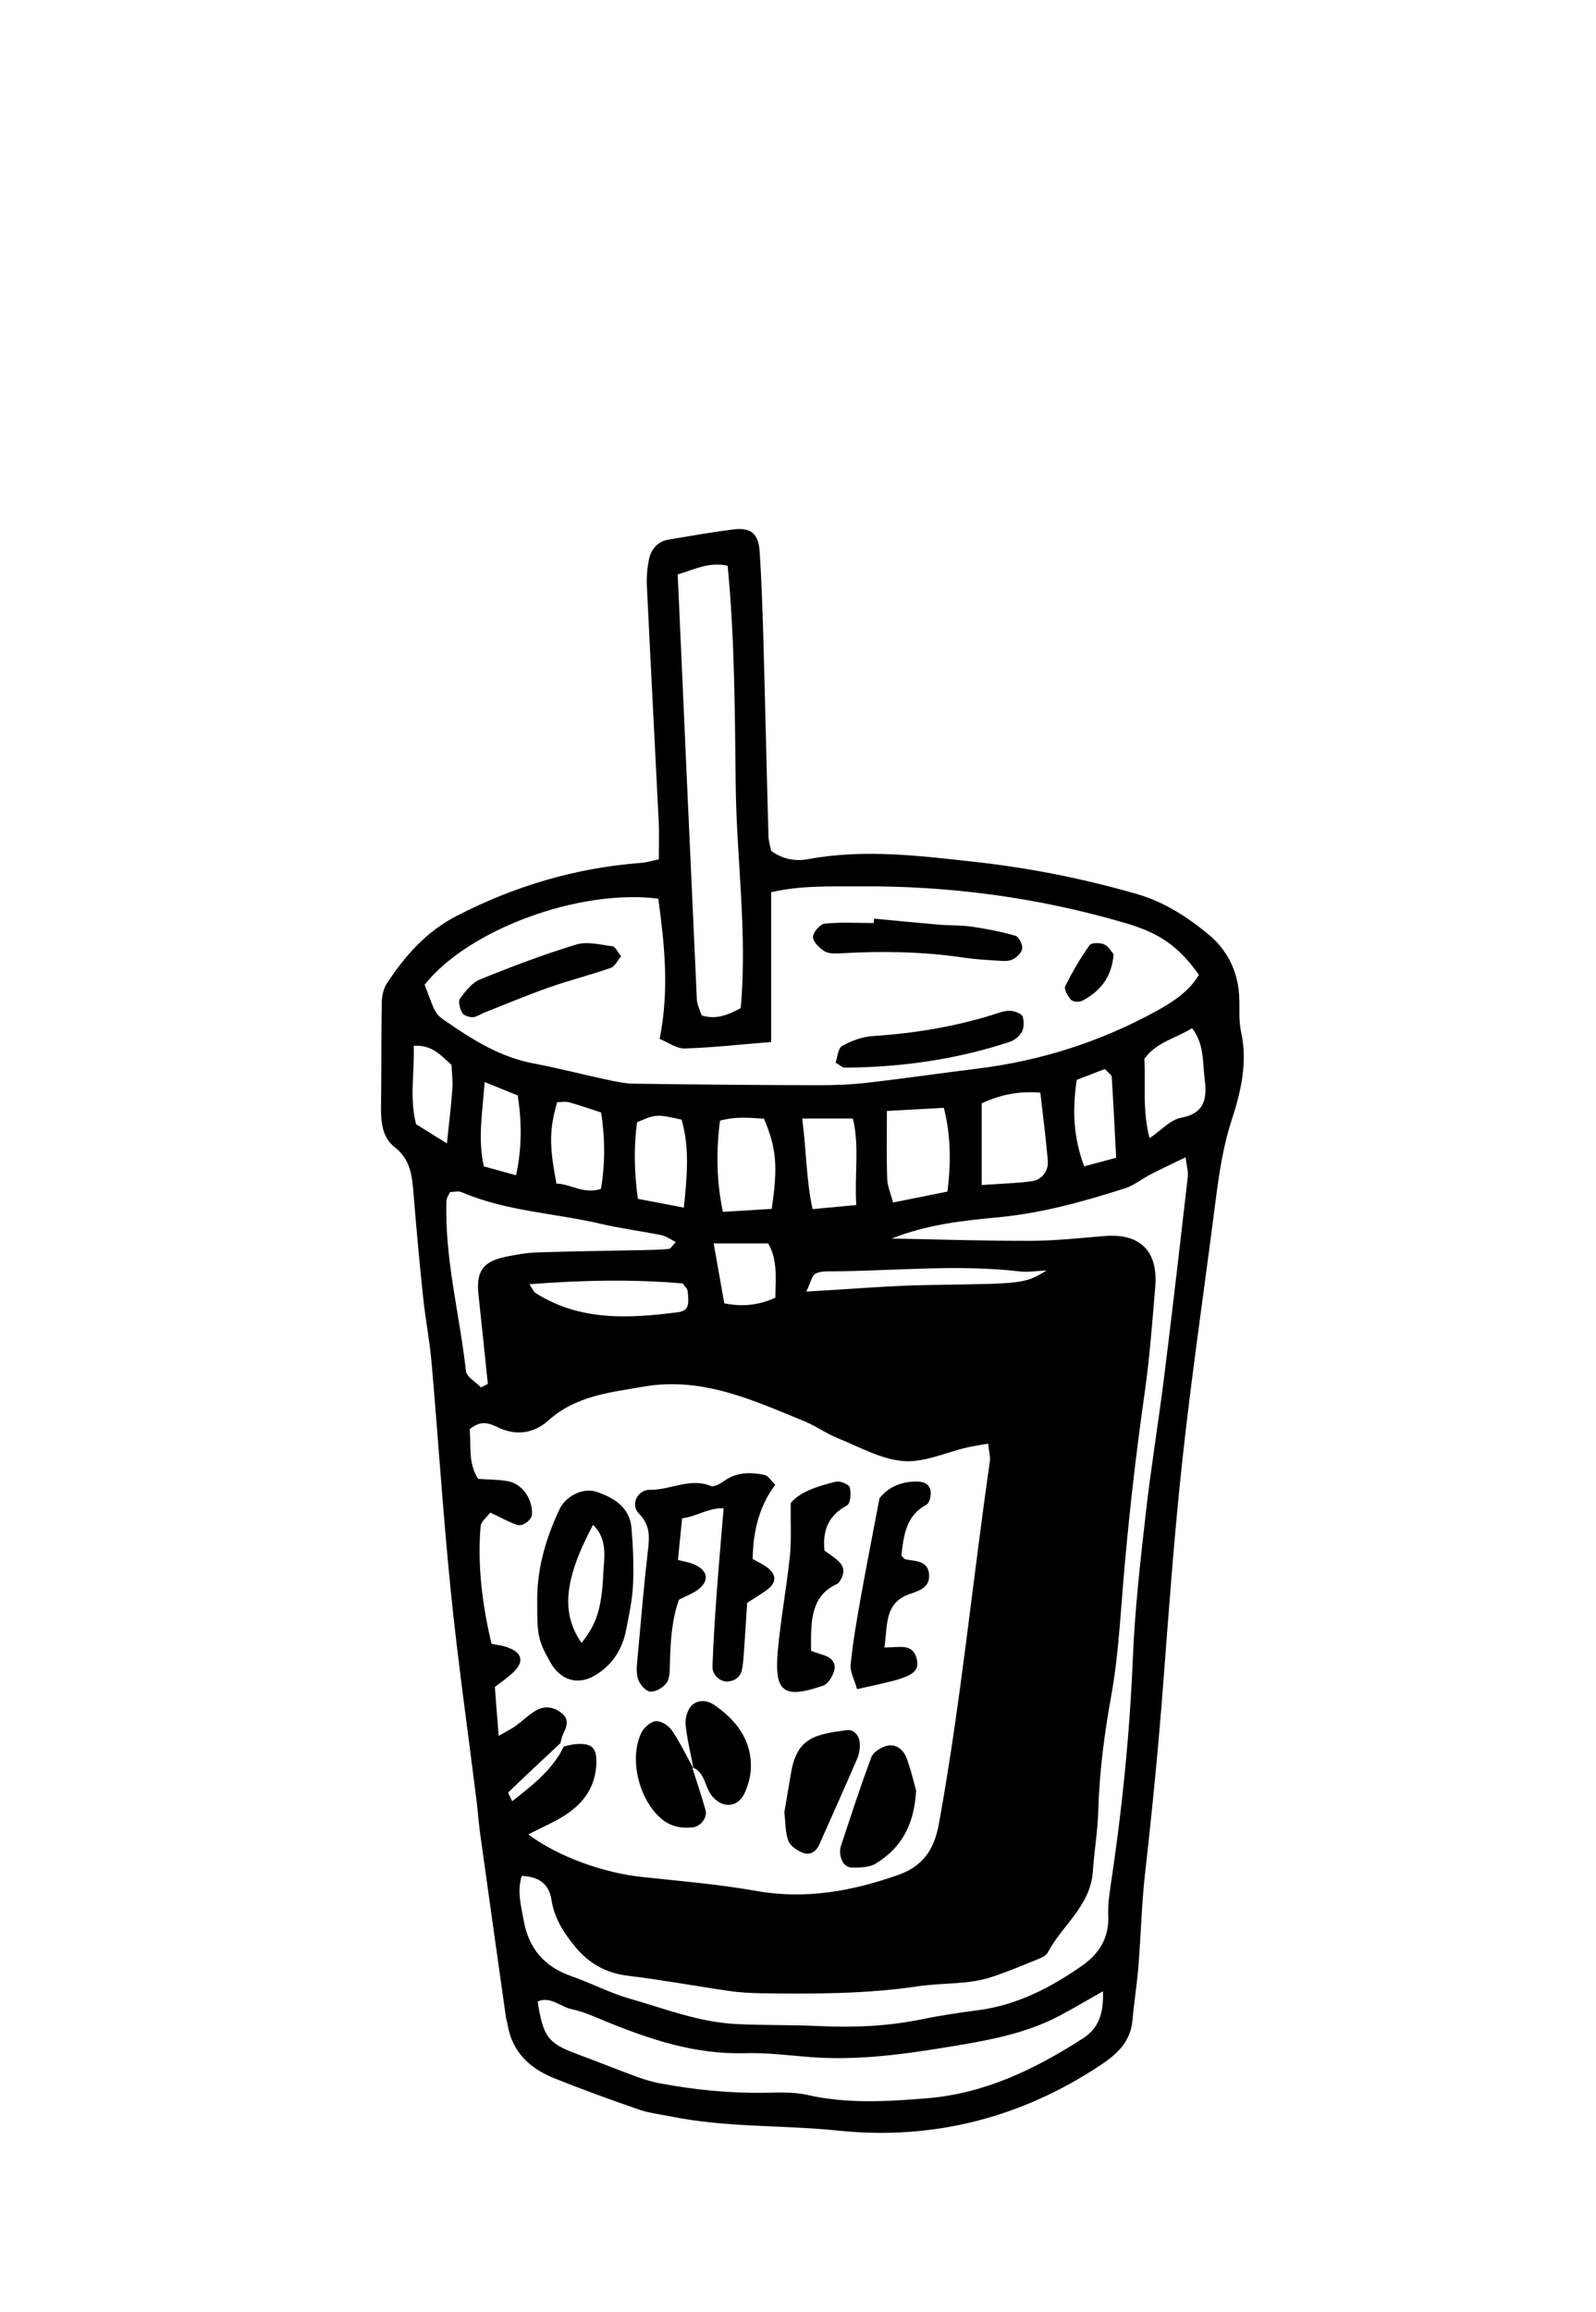
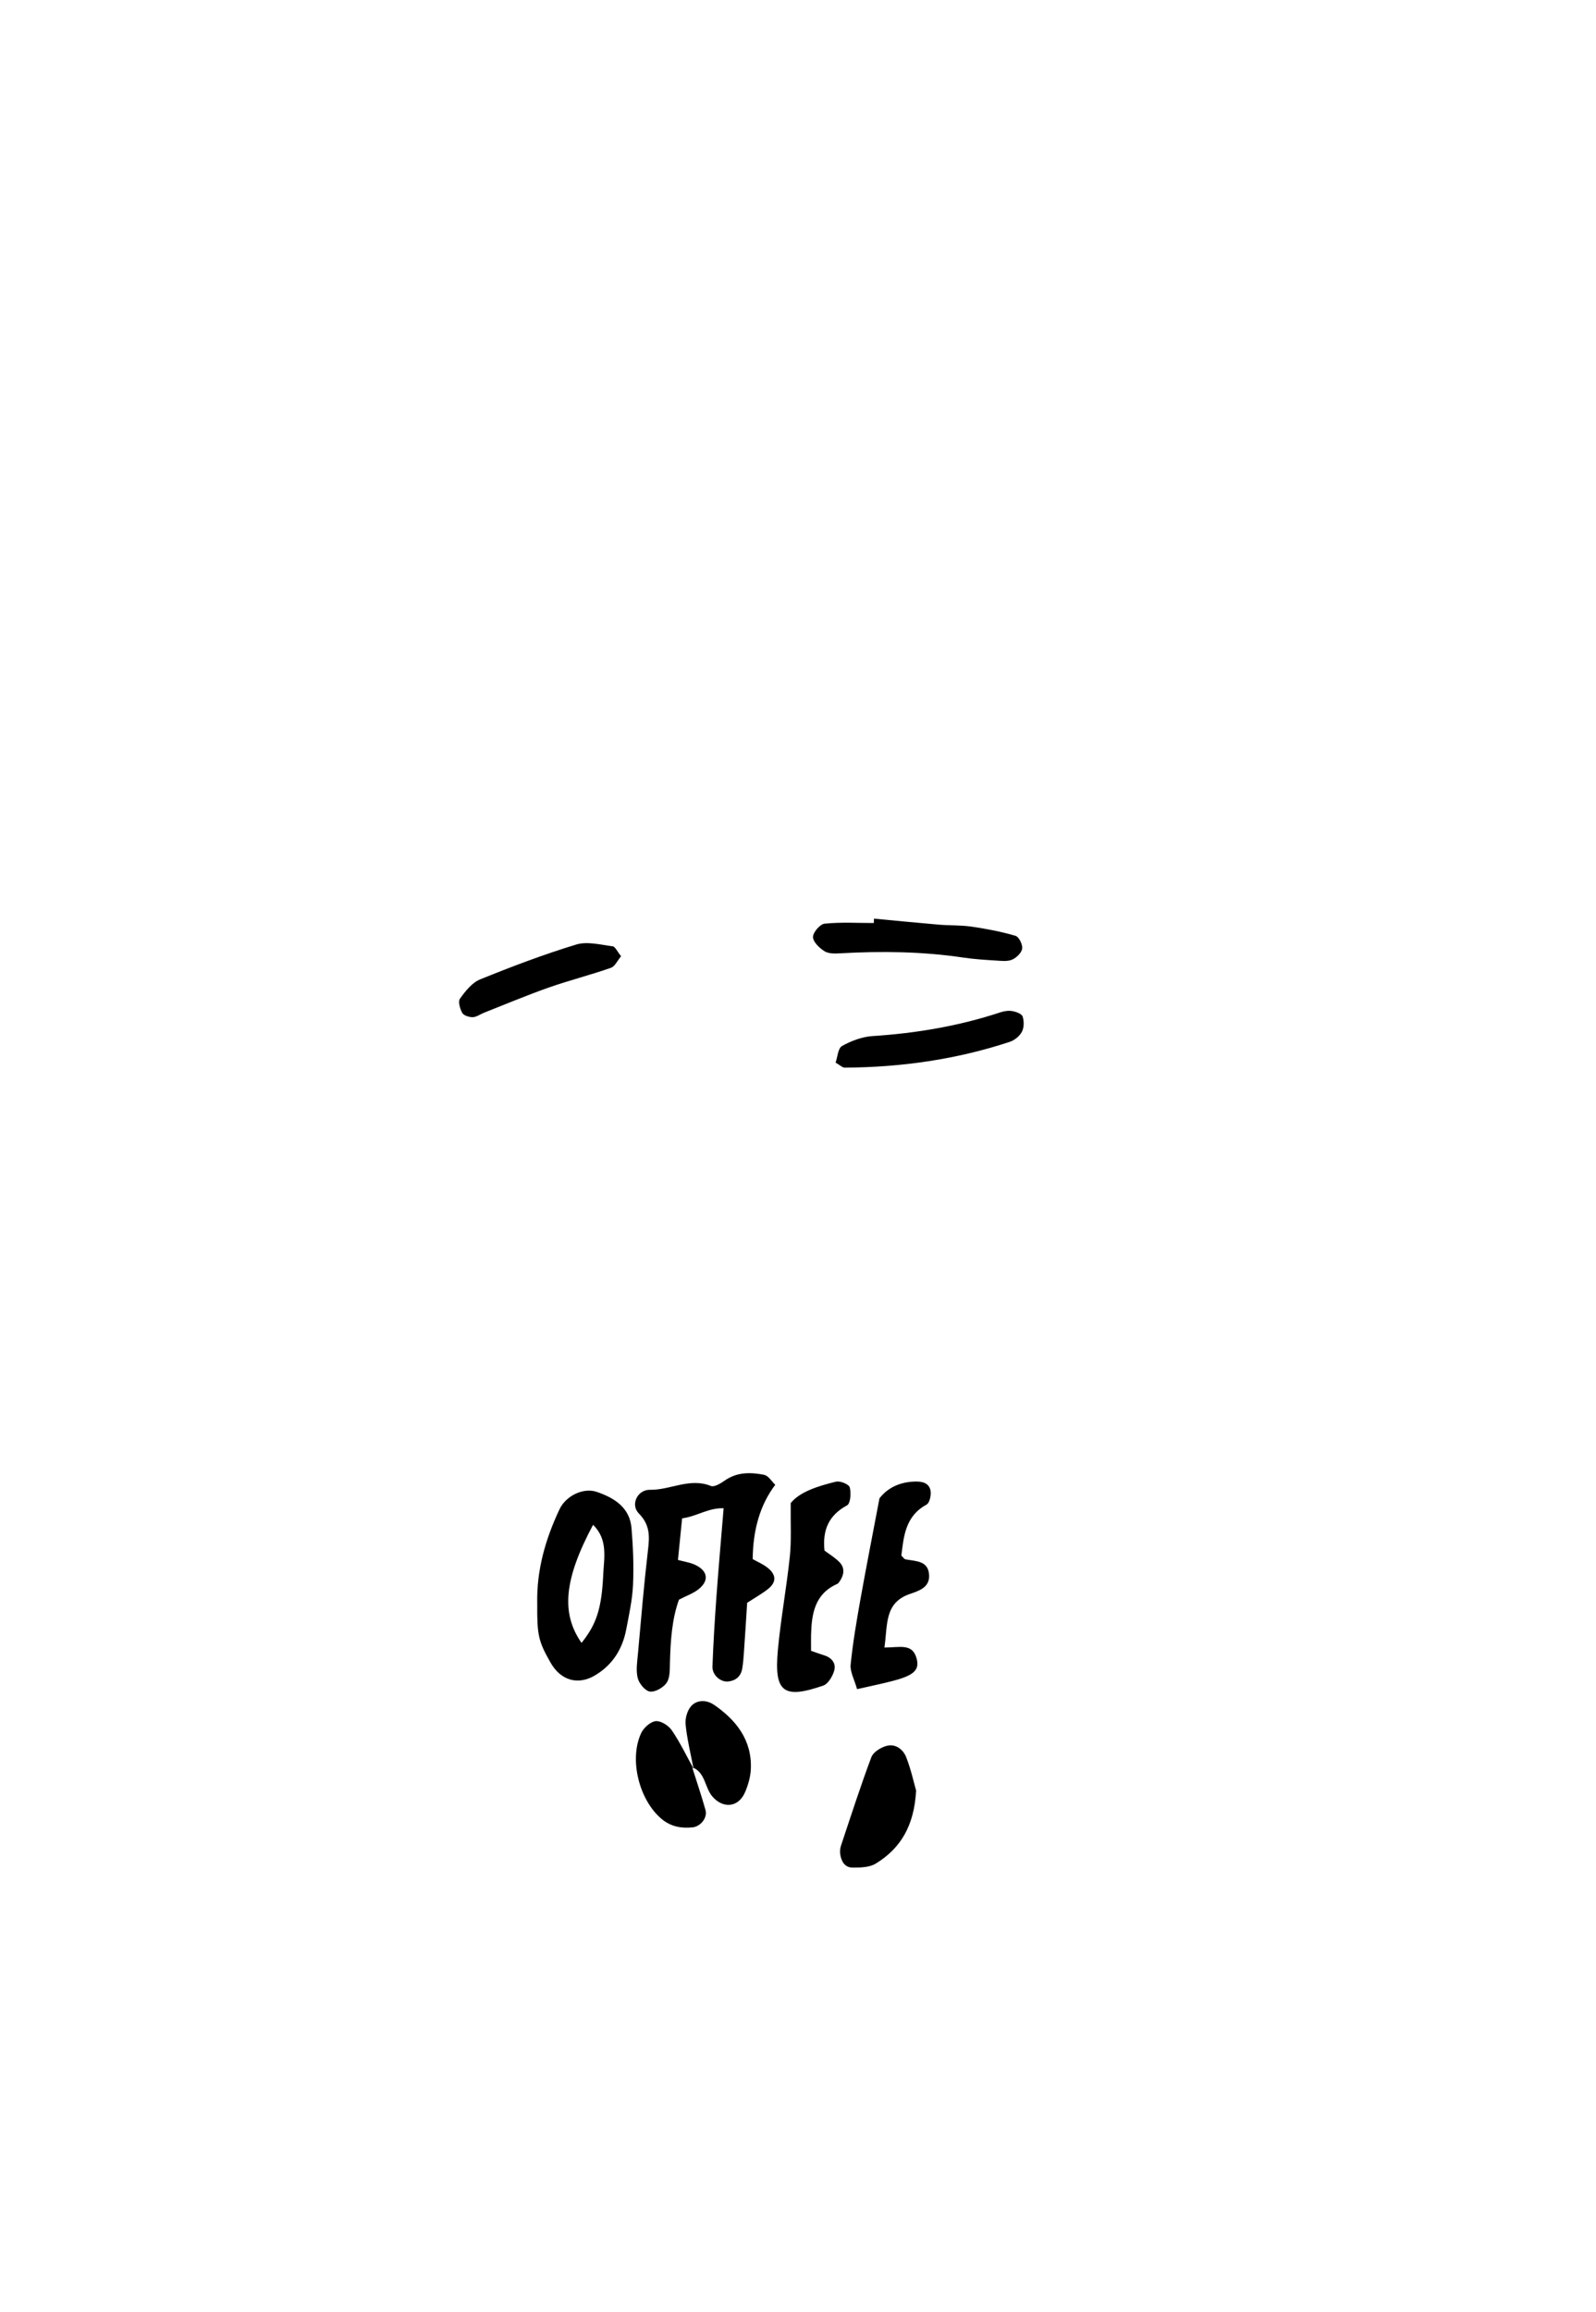
<svg xmlns="http://www.w3.org/2000/svg" id="_ÉåÉCÉÑÅ__1" viewBox="0 0 345.94 501.06">
-   <path d="m268.58,215.67c-.31-5.35-2.69-9.92-6.66-13.18-4.56-3.75-9.54-7.01-15.41-8.71-11.46-3.31-23.09-5.64-34.93-6.96-12.12-1.35-24.24-2.88-36.45-.62-2.61.48-5.36.1-7.96-1.78-.18-.91-.57-2.04-.6-3.19-.4-14.28-.71-28.57-1.11-42.85-.18-6.25-.39-12.5-.79-18.74-.26-4.02-1.9-5.38-5.75-4.9-4.7.6-9.37,1.42-14.04,2.21-2.32.39-3.71,2.04-4.18,4.16-.45,2-.57,4.13-.47,6.18.81,16.95,1.72,33.89,2.55,50.83.13,2.61.02,5.23.02,8.12-1.56.32-2.67.68-3.8.76-14.12,1.08-27.35,4.97-39.98,11.48-6.7,3.46-11.23,8.67-15.18,14.68-.75,1.14-1.07,2.76-1.09,4.16-.13,7.44-.05,14.88-.16,22.32-.05,3.4.2,6.83,2.97,8.99,3.55,2.77,3.78,6.45,4.1,10.35.6,7.41,1.28,14.82,2.06,22.22.5,4.73,1.42,9.42,1.83,14.16,1.45,16.59,2.51,33.22,4.19,49.78,1.53,15.08,3.69,30.1,5.56,45.14.29,2.36.44,4.75.77,7.1,1.84,13.24,3.71,26.48,5.58,39.72.08.59.28,1.16.38,1.74,1,5.91,4.84,9.45,10.09,11.56,6.05,2.42,12.18,4.65,18.35,6.78,2.22.77,4.62,1.03,6.94,1.5,11.99,2.46,24.26,1.82,36.38,3.08,20.37,2.1,39.54-2.74,56.83-14.25,3.7-2.46,6.45-5.14,6.86-9.77.34-3.84.96-7.65,1.27-11.49.55-6.82.7-13.68,1.47-20.47,1.54-13.59,2.87-27.2,3.91-40.84,1.24-16.32,2.42-32.65,4.2-48.92,1.97-18.03,4.62-35.99,6.92-53.99.83-6.49,1.65-12.92,3.7-19.22,2-6.15,3.53-12.5,2.06-19.17-.57-2.57-.26-5.34-.42-8.01Zm-110.87-93.06c1.57,15.95,1.56,31.88,1.76,47.8.2,16,2.56,31.95,1.08,48.08-2.54,1.33-5.17,2.6-8.47,1.57-.38-1.2-.98-2.28-1.03-3.4-1.41-30.5-2.76-61.01-4.15-92.16,3.87-1.19,6.81-2.76,10.82-1.89Zm-15.02,72.15c1.33,9.84,2.42,19.77.29,30.4,1.88.75,3.69,2.13,5.45,2.07,6.14-.2,12.27-.89,18.72-1.41v-32.46c6.48-1.5,12.74-1.22,18.9-1.27,19.72-.16,39.1,2.42,58.05,8.01,7.31,2.16,11.36,4.99,15.77,11.16-2.12,3.6-5.62,5.88-9.17,7.83-12.08,6.64-25.02,10.79-38.73,12.49-7.94.98-15.86,2.14-23.81,3.06-3.54.41-7.12.56-10.68.55-13.37-.03-26.75-.14-40.12-.33-2.05-.03-4.11-.51-6.13-.94-5.21-1.12-10.37-2.47-15.6-3.45-7.21-1.36-13.21-5.14-19.07-9.19-2.36-1.63-2.23-1.82-4.52-7.88,9.55-12,33.52-20.81,50.65-18.64Zm99.22,56.16c-2.65.71-4.55,1.22-6.91,1.85-2.35-6.27-2.59-12.24-1.61-18.74,2.17-.83,4.23-1.63,6.1-2.35.78.86,1.45,1.26,1.48,1.69.36,5.56.62,11.12.96,17.55Zm-14.8.62c.19,2.24-1.25,4.14-3.45,4.45-3.16.45-6.37.51-10.88.83v-17.71c4.04-1.84,7.92-2.7,12.72-2.3.56,4.96,1.2,9.83,1.62,14.73Zm-41.51,9.62c-3.25.3-6.13.57-9.47.88-1.38-6.26-1.31-12.42-2.25-19.63h10.99c1.45,6.04.31,12.17.73,18.74Zm-8.89,14.9c.94-.55,2.29-.52,3.47-.53,13.66-.08,27.33-1.57,41,.03,1.6.19,3.26-.12,5.7-.23-4.89,2.95-4.89,2.84-25.62,3.16-8.27.13-16.54.87-26.49,1.42,1.01-2.12,1.21-3.43,1.94-3.86Zm15.53-35.29c4.38-.24,8.14-.45,12.34-.68,1.55,6.14,1.55,11.87.79,18.15-3.75.75-7.47,1.5-11.8,2.37-.51-1.97-1.22-3.56-1.27-5.17-.16-4.69-.06-9.4-.06-14.68Zm-25.75,28.69c2.21,3.77,1.54,7.86,1.58,11.77q-5.22,2.44-11.08,1.23c-.67-3.79-1.39-7.83-2.3-12.99h11.8Zm-10.43-26.58c3.4-.97,6.53-.61,9.54-.44,2.71,6.48,3.04,10.26,1.67,19.55-3.31.2-6.75.41-10.58.65-1.4-6.71-1.48-13.01-.63-19.77Zm-7.03,36.82c.44,3.42.07,4.41-2.18,4.7-10.63,1.36-21.19,1.94-30.8-4.2-.4-.26-.6-.84-1.3-1.88,11.35-.88,22.32-1.12,33.22-.17.42.6.99,1.04,1.05,1.55Zm-10.76-19.88c-.8-5.68-.92-11.17-.19-16.6,4.1-1.74,4.11-1.81,9.65-.57,1.79,6.08,1.19,12.36.5,19.07-3.52-.67-6.63-1.27-9.96-1.9Zm-8.01-2.16c-3.78,1.23-6.59-1.1-9.65-1.15-1.59-8.29-1.54-11.77.16-17.65.85,0,1.78-.19,2.6.04,2.26.62,4.46,1.41,6.92,2.2.9,5.68.87,11.17-.03,16.57Zm-18.4-2.95c-2.6-.72-4.79-1.32-6.99-1.93-1.32-5.95-.32-11.43.18-18.28,3.31,1.34,5.18,2.1,7.17,2.91.87,5.7.95,11.2-.36,17.29Zm-21.68-11.08c-1.46-5.78-.3-11.28-.5-16.98,3.99-.25,5.87,2.07,8.18,4.13.08,1.71.32,3.48.19,5.22-.24,3.5-.69,7-1.18,11.8-2.79-1.74-4.77-2.97-6.69-4.16Zm6.62,16.47c.02-.54.44-1.06.75-1.76.81,0,1.8-.28,2.54.04,9.66,4.15,20.17,4.52,30.23,6.87,4.31,1.01,8.72,1.56,13.06,2.44,1.01.2,1.91.9,3.11,1.49-.84.86-1.14,1.46-1.5,1.49-1.76.17-3.54.21-5.31.25-7.71.16-15.42.25-23.12.5-2.36.08-4.73.48-7.04.97-4.89,1.04-6.34,3.21-5.81,8.18.7,6.45,1.36,12.9,2.03,19.35-.49.26-.98.52-1.47.77-1.14-1.18-3.13-2.27-3.28-3.57-1.36-12.35-4.68-24.49-4.2-37.04Zm13.38,128.34c3.72-3.6,7.51-7.12,11.3-10.66.15-.57.22-1.18.47-1.71.78-1.66,1.63-3.34-.21-4.8-1.8-1.42-3.85-1.68-5.82-.42-1.49.95-2.79,2.21-4.23,3.25-.88.63-1.88,1.11-3.6,2.1-.31-3.97-.56-7.11-.83-10.58,1.39-1.1,2.84-2.06,4.06-3.25,2.5-2.45,1.78-4.46-1.91-5.54-.85-.25-1.73-.35-2.87-.58-1.98-8.38-3.09-16.87-2.36-25.53.08-.95,1.26-1.81,2.09-2.91,2.1.99,3.86,1.98,5.74,2.65,1.3.46,3.27-1.07,3.31-2.3.12-3.4-2.21-6.67-5.35-7.18-2.03-.33-4.12-.32-6.33-.48-2.28-3.55-1.47-7.38-1.84-10.75,2.43-2.09,4.36-1.27,6.22-.38,3.97,1.91,7.82,1.2,10.83-1.51,5.95-5.35,13.22-6.06,20.6-7.34,12.83-2.22,23.82,2.96,35.02,7.55,2.46,1.01,4.68,2.64,7.15,3.63,4.68,1.89,9.37,4.57,14.21,4.95,4.5.35,9.19-1.89,13.8-2.95,1.36-.31,2.75-.51,4.54-.84.18,1.65.54,2.82.38,3.91-3.78,26.17-6.31,52.5-11.05,78.54-1.02,5.62-3.53,9.18-8.86,11.05-9.96,3.49-19.99,5.34-30.63,3.46-8.19-1.45-16.51-2.15-24.79-3.03-8.42-.89-18.28-4.41-24.71-9.24,2.49-1.26,4.84-2.31,7.05-3.59,4.64-2.71,7.66-6.51,7.71-12.18.02-3.03-1.05-4.03-4.41-3.8-.88.06-1.75.33-2.63.5-2.5,5.11-6.8,8.41-11.21,11.88-.44-1-.96-1.81-.83-1.94Zm124.38,53.43c-10.34,6.66-21.27,11.88-33.69,12.88-8.57.69-17.19,1.23-25.76-.71-3.14-.71-6.51-.52-9.78-.48-7.46.09-14.84-.67-22.16-2.03-1.74-.32-3.47-.83-5.13-1.44-4.43-1.63-8.81-3.4-13.24-5.04-5.95-2.2-7.14-3.75-8.25-11.3,2.83-1.17,4.93,1.18,7.36,1.68,2.57.54,5.03,1.68,7.49,2.69,9.64,3.93,19.39,7.16,30.05,6.85,4.73-.14,9.48.48,14.21.85,10.47.81,20.74-.68,31.03-2.39,7.93-1.32,15.77-2.77,22.95-6.56,2.85-1.5,5.61-3.16,9.44-5.32.18,5.32-1.21,8.21-4.52,10.34Zm22.92-187.02c-1.66,14.47-3.32,28.95-5.13,43.41-1.25,10.04-2.91,20.02-4.04,30.07-1.17,10.34-2.34,20.71-2.76,31.09-.69,16.67-2.38,33.2-4.88,49.68-.31,2.05-.54,4.15-.45,6.22.2,4.66-2.06,8.14-5.55,10.6-6.84,4.81-14.18,8.63-22.67,9.74-4.13.54-8.26,1.15-12.33,1.99-7.35,1.51-14.75,1.79-22.22,1.44-5.93-.28-11.89-.14-17.82-.43-8.09-.39-15.63-3.36-23.31-5.56-4.25-1.22-8.23-3.36-12.43-4.8-5.92-2.04-9.31-6.05-10.39-12.15-.56-3.17-1.47-6.33-.4-9.59,3.68.12,5.92,1.74,6.44,5.19.6,4.01,2.69,7.19,5.17,10.2,2.97,3.59,6.65,5.67,11.4,6.24,7.38.89,14.7,2.25,22.05,3.31,2.34.34,4.73.45,7.11.49,11.3.16,22.56.14,33.81-1.53,5.25-.78,10.71-.3,15.85-1.99,3.37-1.11,6.66-2.5,9.95-3.83.81-.33,1.84-.76,2.2-1.45,3.13-5.92,9.27-10.13,9.79-17.52.31-4.45,1.06-8.88,1.19-13.33.24-8.36,1.31-16.56,2.8-24.8,1.38-7.58,1.86-15.33,2.48-23.03,1.14-14.22,2.74-28.38,4.75-42.5,1.09-7.65,1.67-15.38,2.31-23.08.65-7.85-3.3-11.68-11.01-11.05-5.32.44-10.66,1.02-15.99,1.04-9.78.03-19.56-.3-30.12-.5,7.89-3.1,15.55-3.89,23.06-4.6,9.52-.9,18.55-3.42,27.55-6.3,1.94-.62,3.62-2.03,5.47-2.98,2.31-1.19,4.66-2.29,7.62-3.72.24,1.91.6,3.01.48,4.05Zm-1.51-12.59c-2.28.41-4.23,2.68-6.8,4.42-1.58-6.1-.83-11.65-1.13-17.19,2.58-3.63,6.78-4.44,10.35-6.66,2.68,3.49,2.26,7.36,2.72,10.97.52,4.05.2,7.48-5.14,8.45Z" />
  <path d="m165.66,319.63c-2.93-.58-5.89-.64-8.56,1.23-.88.62-2.28,1.48-3.02,1.18-4.57-1.86-8.77.91-13.19.83-2.7-.05-4.31,3.21-2.42,5.13,2.52,2.56,2.32,5.09,1.96,8.13-.86,7.39-1.48,14.81-2.15,22.23-.16,1.78-.47,3.66-.05,5.32.3,1.19,1.64,2.8,2.67,2.92,1.15.14,2.92-.89,3.62-1.94.73-1.11.65-2.84.69-4.3.13-4.76.43-9.47,1.96-13.68,1.68-.87,3.14-1.37,4.27-2.28,2.37-1.9,1.96-4.07-.93-5.34-1-.44-2.12-.6-3.56-.99.32-3.24.61-6.1.9-9.01,3.28-.45,5.66-2.3,9-2.19-.56,6.77-1.11,12.96-1.56,19.15-.36,5.04-.68,10.09-.86,15.14-.07,1.88,1.78,3.46,3.47,3.25,1.63-.2,2.7-1.14,2.98-2.79.2-1.17.29-2.36.37-3.55.25-3.55.47-7.1.7-10.71,1.64-1.07,3.19-1.93,4.55-3.01,1.75-1.4,1.79-2.97.06-4.44-1.05-.89-2.4-1.44-3.41-2.02q.09-9.79,4.89-16.1c-.77-.73-1.48-1.97-2.39-2.15Z" />
  <path d="m129.37,323.33c-2.95-1.02-6.74.88-8.09,3.76-3.06,6.48-5,13.24-4.83,20.49-.05,6.8.25,8.12,2.88,12.74,2.21,3.88,5.94,4.98,9.66,2.76,3.79-2.26,5.94-5.7,6.75-9.96.61-3.19,1.32-6.41,1.47-9.64.18-4.1.02-8.23-.33-12.32-.38-4.48-3.76-6.54-7.51-7.83Zm1.38,18.05c-.36,7.35-1.51,10.68-4.7,14.67-4.49-6.43-3.79-13.82,2.5-25.59,3.28,3.19,2.38,7.18,2.19,10.92Z" />
  <path d="m200.87,326.04c.66-.36,1.02-2.13.81-3.08-.38-1.7-2.01-1.94-3.55-1.87-3.12.13-5.72,1.33-7.5,3.63-1.42,7.5-2.85,14.74-4.15,22.01-.83,4.66-1.63,9.33-2.1,14.04-.15,1.53.79,3.17,1.39,5.3,3.06-.7,5.62-1.2,8.12-1.88,4.32-1.17,5.47-2.36,4.77-4.83-.93-3.28-3.62-2.3-6.96-2.31.73-4.96-.05-9.7,5.54-11.61,1.92-.66,4.24-1.39,4.15-3.99-.1-3.27-2.91-3.08-5.15-3.51-.24-.05-.43-.39-.87-.81.53-4.22.86-8.57,5.5-11.07Z" />
  <path d="m181.27,321.09c-3.96.97-7.89,2.19-9.88,4.66-.05,4.67.17,8.15-.19,11.57-.71,6.77-1.96,13.48-2.59,20.25-.85,9.17,1.18,10.72,9.84,7.73,1.06-.37,2.02-2.01,2.37-3.24.44-1.55-.51-2.8-2.16-3.31-.81-.25-1.6-.54-2.86-.98,0-1.64-.02-2.53,0-3.42.12-4.59.78-8.92,5.67-11.08.25-.11.43-.41.59-.65.91-1.36,1.09-2.83-.08-4.04-.99-1.03-2.27-1.78-3.27-2.54-.46-4.54.97-7.68,4.9-9.8.74-.4.9-2.68.58-3.89-.17-.66-2.05-1.45-2.93-1.24Z" />
  <path d="m192.21,378.36c-1.27.33-2.92,1.34-3.34,2.45-2.37,6.33-4.44,12.77-6.58,19.18-.18.55-.25,1.18-.18,1.75.2,1.56.93,2.98,2.64,3,1.7.02,3.7-.02,5.07-.86,5.37-3.28,8.34-8.17,8.75-15.83-.47-1.64-1.09-4.51-2.14-7.21-.66-1.7-2.3-2.98-4.22-2.48Z" />
-   <path d="m183.53,374.96c-6.78.9-10.76,1.62-12.05,9.16-.5,2.9-.98,5.79-1.47,8.63.26,2.16.17,4.32.87,6.19.43,1.14,1.95,2.16,3.2,2.62,1.47.55,2.82-.24,3.51-1.81,2.73-6.19,5.52-12.35,8.19-18.56.45-1.04.66-2.3.58-3.43-.12-1.61-1.24-3.01-2.83-2.8Z" />
  <path d="m150.03,382.98l.29.3c-1.54-2.77-2.91-5.66-4.69-8.27-.71-1.04-2.38-2.11-3.5-2-1.15.12-2.62,1.44-3.16,2.6-2.68,5.75-.39,14.62,4.49,18.64,1.98,1.63,4.21,2.03,6.65,1.78,1.75-.18,3.28-2.09,2.81-3.76-.88-3.12-1.92-6.2-2.9-9.29Z" />
  <path d="m150.32,383.28c-.01-.06-.02-.11-.03-.17-.08-.04-.16-.08-.25-.12,0-.01.28.29.28.29Z" />
  <path d="m154.71,369.44c-1.51-1.04-3.62-1.13-4.91.32-.85.97-1.33,2.7-1.19,4.01.32,3.14,1.08,6.23,1.68,9.33,2.62,1.22,2.48,4.33,4.13,6.25,2.29,2.66,5.63,2.4,7.06-.91.69-1.59,1.2-3.37,1.27-5.09.25-6.26-3.19-10.59-8.03-13.92Z" />
  <path d="m220.12,202.81c-3.09-.9-6.28-1.51-9.47-1.98-2.33-.34-4.72-.24-7.08-.43-4.71-.4-9.42-.87-14.13-1.31-.01.32-.03.63-.04.95-3.55,0-7.13-.22-10.65.14-1,.1-2.54,1.89-2.53,2.89.01,1.07,1.4,2.4,2.51,3.09.91.56,2.31.51,3.47.44,8.9-.5,17.78-.39,26.62.93,2.33.35,4.69.49,7.05.64,1.17.07,2.48.24,3.5-.19.94-.4,2.05-1.47,2.19-2.38.13-.87-.69-2.57-1.43-2.78Z" />
  <path d="m219.52,219.14c-.83-.16-1.79-.04-2.61.23-9.03,2.99-18.31,4.56-27.79,5.17-2.26.15-4.62,1.04-6.61,2.15-.88.5-.97,2.41-1.39,3.6.97.56,1.48,1.1,1.98,1.09,12.2-.07,24.16-1.76,35.77-5.59,1.03-.34,2.13-1.24,2.63-2.18.48-.9.48-2.28.17-3.29-.18-.58-1.36-1.03-2.16-1.18Z" />
  <path d="m132.75,205.08c-2.61-.34-5.48-1.1-7.85-.38-7.06,2.15-14,4.78-20.84,7.56-1.75.71-3.19,2.55-4.36,4.17-.45.62,0,2.21.5,3.1.33.57,1.5.93,2.28.91.81-.02,1.6-.63,2.41-.95,4.67-1.84,9.29-3.79,14.02-5.46,4.45-1.56,9.04-2.72,13.5-4.28.88-.31,1.43-1.58,2.21-2.51-.79-.97-1.26-2.1-1.87-2.18Z" />
-   <path d="m239.31,204.65c-.92-.37-2.75-.37-3.15.2-1.98,2.81-3.75,5.79-5.26,8.88-.32.66.54,2.2,1.26,2.96.44.46,1.82.53,2.46.18,3.83-2.03,6.37-5.05,6.76-10.09-.56-.61-1.17-1.76-2.08-2.12Z" />
+   <path d="m239.31,204.65Z" />
</svg>